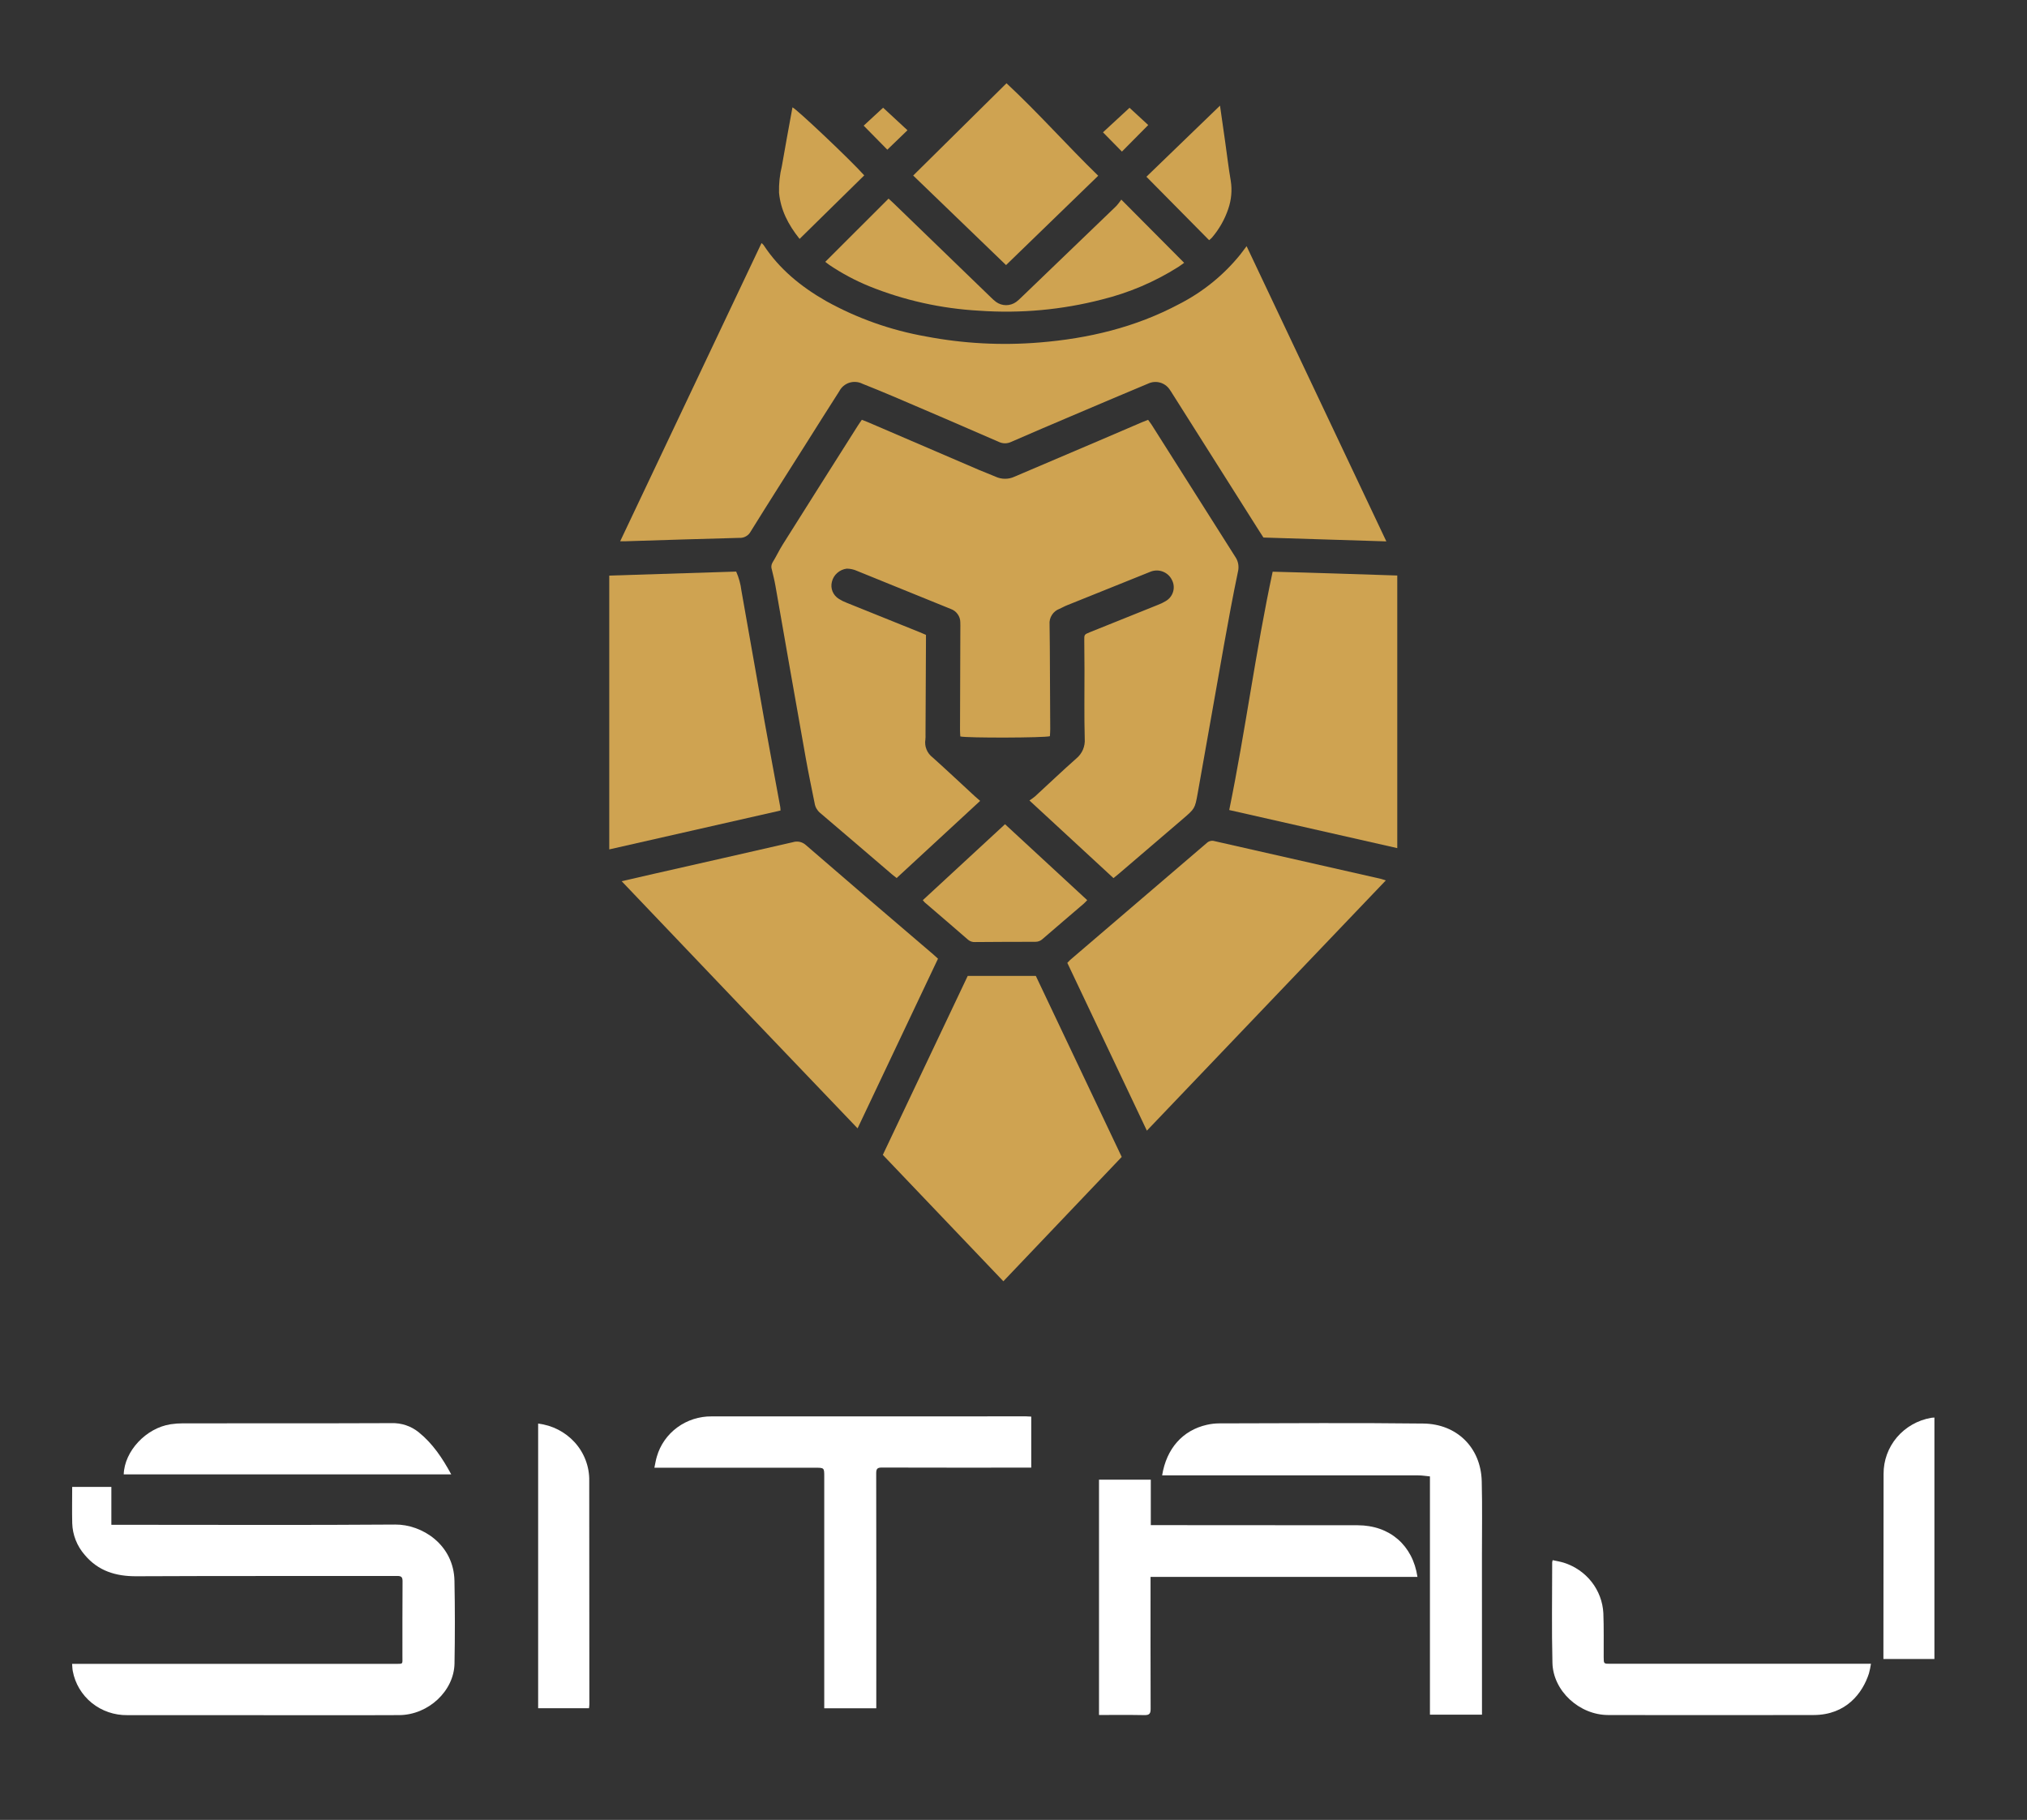
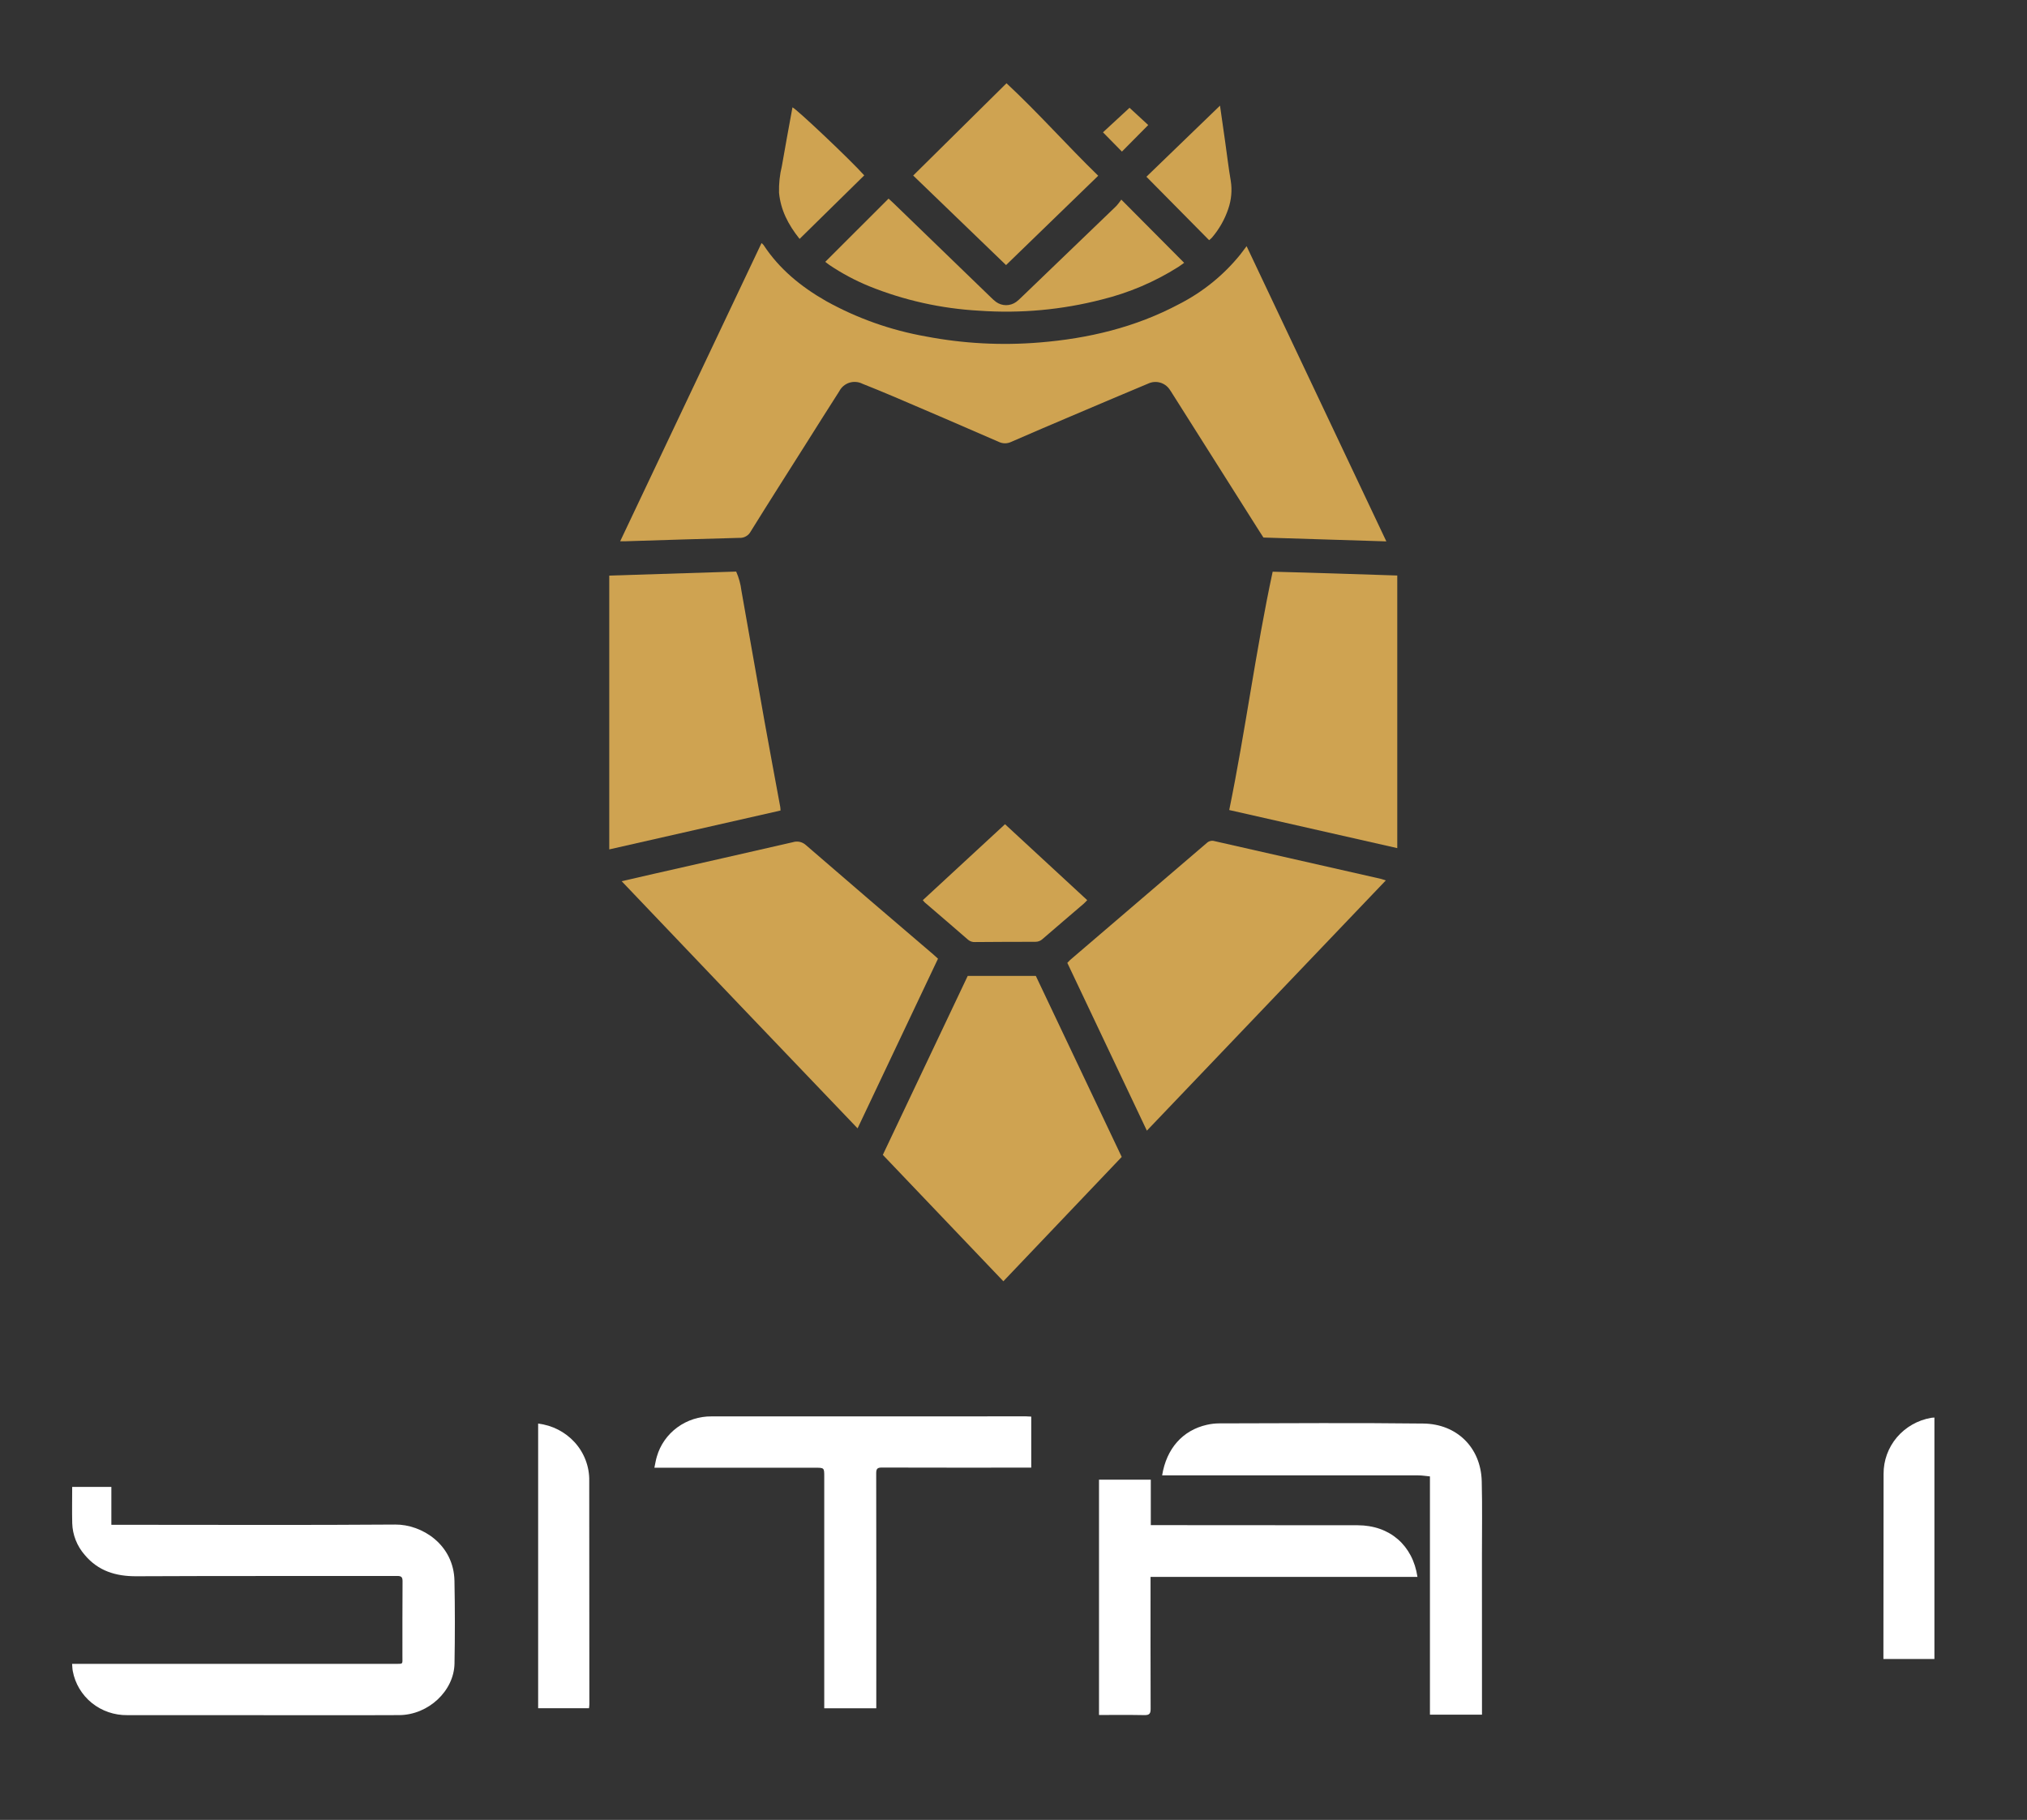
<svg xmlns="http://www.w3.org/2000/svg" width="49" height="44" viewBox="0 0 49 44" fill="none">
  <rect x="0" y="0" width="49" height="44" fill="#333333" stroke="none" />
  <path d="M1.745 35.949H2.692V36.865H3.121C5.265 36.865 7.41 36.875 9.555 36.859C10.199 36.854 10.969 37.341 10.986 38.22C10.999 38.886 10.999 39.552 10.987 40.219C10.975 40.884 10.353 41.46 9.655 41.466C9.016 41.471 8.376 41.468 7.737 41.468C6.184 41.468 4.631 41.468 3.078 41.467C2.765 41.471 2.461 41.367 2.219 41.172C1.978 40.976 1.815 40.703 1.759 40.401C1.749 40.35 1.749 40.296 1.743 40.227H1.992C4.514 40.227 7.036 40.227 9.558 40.227C9.752 40.227 9.728 40.239 9.728 40.055C9.729 39.447 9.726 38.84 9.731 38.232C9.732 38.128 9.702 38.101 9.597 38.102C7.496 38.105 5.395 38.099 3.294 38.109C2.795 38.111 2.373 37.98 2.049 37.594C1.861 37.379 1.754 37.108 1.746 36.825C1.739 36.537 1.745 36.25 1.745 35.949Z" fill="white" />
  <path d="M24.929 34.249V35.483H24.786C23.63 35.483 22.475 35.485 21.319 35.481C21.206 35.48 21.181 35.514 21.181 35.619C21.184 37.458 21.185 39.297 21.183 41.136C21.183 41.186 21.183 41.236 21.183 41.301H19.925V41.134C19.925 39.322 19.925 37.51 19.925 35.699C19.925 35.485 19.925 35.485 19.701 35.485C18.466 35.485 17.23 35.485 15.995 35.485H15.819C15.841 35.384 15.853 35.297 15.879 35.214C15.96 34.933 16.134 34.685 16.373 34.51C16.612 34.335 16.903 34.241 17.202 34.244C19.736 34.243 22.27 34.242 24.804 34.243C24.843 34.243 24.881 34.247 24.929 34.249Z" fill="white" />
  <path d="M28.093 35.67C28.198 35.022 28.588 34.581 29.172 34.448C29.272 34.425 29.375 34.413 29.478 34.413C31.122 34.41 32.766 34.397 34.41 34.417C35.211 34.427 35.799 34.992 35.819 35.814C35.834 36.406 35.824 36.998 35.824 37.59C35.825 38.841 35.825 40.091 35.825 41.342V41.455H34.567V35.695C34.463 35.685 34.374 35.67 34.286 35.67C32.269 35.669 30.251 35.669 28.234 35.67C28.188 35.67 28.141 35.67 28.093 35.67Z" fill="white" />
  <path d="M27.813 38.125V38.281C27.813 39.29 27.811 40.3 27.815 41.309C27.816 41.422 27.792 41.468 27.667 41.466C27.303 41.459 26.939 41.463 26.567 41.463V35.774H27.819V36.873C27.884 36.873 27.934 36.873 27.985 36.873C29.597 36.874 31.21 36.875 32.823 36.876C33.595 36.878 34.153 37.361 34.265 38.125L27.813 38.125Z" fill="white" />
-   <path d="M45.228 40.225C45.216 40.304 45.2 40.382 45.179 40.459C45.026 40.933 44.63 41.462 43.844 41.464C42.443 41.467 41.041 41.467 39.639 41.465C39.385 41.465 39.131 41.464 38.877 41.464C38.183 41.464 37.545 40.886 37.528 40.203C37.508 39.394 37.522 38.583 37.522 37.773C37.525 37.755 37.528 37.737 37.534 37.72C37.625 37.74 37.717 37.755 37.805 37.782C38.072 37.867 38.306 38.029 38.476 38.246C38.646 38.464 38.745 38.728 38.759 39.002C38.773 39.356 38.765 39.711 38.767 40.065C38.768 40.225 38.767 40.225 38.926 40.225C40.963 40.225 43 40.225 45.038 40.225L45.228 40.225Z" fill="white" />
-   <path d="M2.991 35.646C3.008 35.083 3.531 34.525 4.125 34.434C4.223 34.419 4.322 34.412 4.422 34.412C6.102 34.41 7.782 34.414 9.462 34.407C9.701 34.399 9.935 34.477 10.12 34.626C10.461 34.901 10.695 35.253 10.908 35.646H2.991Z" fill="white" />
  <path d="M13.009 41.3V34.418C13.347 34.458 13.659 34.617 13.887 34.865C14.124 35.123 14.251 35.46 14.244 35.806C14.246 37.606 14.247 39.406 14.247 41.205C14.247 41.236 14.242 41.266 14.238 41.3L13.009 41.3Z" fill="white" />
  <path d="M46.762 40.11H45.529C45.529 40.035 45.529 39.963 45.529 39.89C45.53 38.472 45.532 37.054 45.533 35.635C45.531 35.313 45.644 35 45.854 34.751C46.065 34.503 46.357 34.336 46.681 34.279C46.704 34.275 46.728 34.275 46.762 34.272V40.11Z" fill="white" />
-   <path d="M24.885 19.353C24.931 19.323 24.976 19.291 25.019 19.256C25.351 18.951 25.678 18.639 26.016 18.34C26.087 18.282 26.143 18.208 26.179 18.124C26.214 18.04 26.229 17.949 26.222 17.858C26.207 17.303 26.217 16.747 26.216 16.19C26.216 15.957 26.213 15.724 26.211 15.49C26.209 15.341 26.209 15.341 26.346 15.285C26.893 15.066 27.441 14.845 27.988 14.625C28.054 14.601 28.117 14.57 28.177 14.534C28.266 14.483 28.331 14.401 28.359 14.304C28.387 14.207 28.375 14.103 28.326 14.014C28.28 13.922 28.199 13.851 28.1 13.816C28.002 13.781 27.893 13.786 27.797 13.828C27.128 14.096 26.459 14.365 25.791 14.635C25.73 14.659 25.674 14.693 25.614 14.719C25.537 14.747 25.472 14.799 25.429 14.867C25.385 14.935 25.365 15.015 25.372 15.095C25.374 15.279 25.377 15.463 25.378 15.646C25.382 16.306 25.385 16.967 25.388 17.627C25.388 17.686 25.383 17.744 25.38 17.799C25.257 17.839 23.373 17.845 23.214 17.805C23.212 17.756 23.207 17.703 23.207 17.65C23.209 16.836 23.212 16.022 23.215 15.207C23.215 15.153 23.217 15.098 23.214 15.044C23.214 14.973 23.191 14.905 23.15 14.848C23.109 14.79 23.051 14.747 22.984 14.723C22.228 14.414 21.472 14.108 20.716 13.802C20.639 13.767 20.555 13.749 20.469 13.748C20.383 13.759 20.303 13.795 20.239 13.852C20.174 13.909 20.129 13.984 20.11 14.067C20.09 14.145 20.095 14.226 20.126 14.301C20.157 14.375 20.211 14.438 20.28 14.48C20.34 14.518 20.403 14.549 20.469 14.574C21.057 14.812 21.646 15.049 22.236 15.286C22.282 15.305 22.328 15.325 22.384 15.349C22.384 15.399 22.385 15.448 22.384 15.496C22.381 16.251 22.377 17.005 22.373 17.76C22.375 17.799 22.374 17.839 22.37 17.879C22.357 17.96 22.366 18.043 22.397 18.119C22.428 18.196 22.479 18.262 22.546 18.313C22.889 18.621 23.225 18.937 23.564 19.25C23.601 19.284 23.64 19.316 23.694 19.363L21.675 21.228C21.634 21.196 21.602 21.173 21.572 21.147C20.988 20.648 20.407 20.147 19.821 19.65C19.752 19.591 19.707 19.511 19.693 19.422C19.62 19.057 19.543 18.693 19.478 18.327C19.231 16.939 18.987 15.551 18.745 14.162C18.722 14.03 18.689 13.9 18.658 13.77C18.648 13.742 18.644 13.713 18.647 13.684C18.65 13.655 18.659 13.627 18.674 13.601C18.763 13.458 18.834 13.304 18.924 13.161C19.525 12.207 20.127 11.253 20.731 10.301C20.762 10.251 20.797 10.204 20.834 10.149C20.888 10.171 20.935 10.188 20.981 10.207C21.879 10.593 22.777 10.979 23.675 11.365C23.805 11.421 23.938 11.468 24.067 11.525C24.138 11.558 24.215 11.575 24.294 11.575C24.372 11.576 24.45 11.559 24.521 11.526C25.202 11.234 25.884 10.945 26.565 10.655C26.913 10.507 27.26 10.357 27.607 10.208C27.653 10.189 27.7 10.171 27.754 10.15C27.783 10.19 27.81 10.225 27.834 10.261C28.509 11.328 29.184 12.395 29.86 13.461C29.896 13.513 29.921 13.572 29.932 13.634C29.943 13.696 29.941 13.76 29.926 13.821C29.804 14.404 29.696 14.99 29.591 15.576C29.376 16.778 29.168 17.981 28.952 19.183C28.886 19.552 28.881 19.552 28.592 19.801C28.078 20.242 27.563 20.683 27.048 21.123C27.01 21.155 26.971 21.186 26.917 21.23L24.885 19.353Z" fill="#CFA351" />
  <path d="M30.542 12.996C30.505 12.938 30.472 12.888 30.44 12.838C29.744 11.737 29.048 10.636 28.352 9.536C28.325 9.494 28.3 9.45 28.27 9.41C28.215 9.332 28.133 9.274 28.04 9.249C27.946 9.224 27.846 9.232 27.758 9.273C27.139 9.531 26.523 9.794 25.906 10.056C25.419 10.263 24.932 10.47 24.447 10.682C24.401 10.705 24.349 10.717 24.297 10.718C24.244 10.718 24.193 10.706 24.146 10.684C23.296 10.313 22.444 9.946 21.591 9.583C21.346 9.478 21.098 9.378 20.85 9.279C20.801 9.254 20.748 9.239 20.693 9.235C20.639 9.23 20.584 9.237 20.531 9.253C20.479 9.27 20.431 9.297 20.389 9.332C20.348 9.367 20.314 9.41 20.289 9.458C20.017 9.882 19.749 10.309 19.48 10.735C19.035 11.439 18.586 12.142 18.147 12.85C18.121 12.899 18.081 12.94 18.032 12.967C17.983 12.995 17.927 13.008 17.871 13.004C16.955 13.027 16.04 13.058 15.124 13.086C15.085 13.087 15.045 13.086 14.992 13.086C16.134 10.678 17.269 8.282 18.409 5.876C18.427 5.891 18.444 5.907 18.459 5.925C18.84 6.506 19.366 6.934 19.968 7.278C20.718 7.695 21.533 7.984 22.381 8.134C23.286 8.307 24.211 8.356 25.13 8.28C26.311 8.184 27.444 7.915 28.494 7.357C29.071 7.064 29.578 6.654 29.982 6.154C30.03 6.092 30.077 6.029 30.135 5.952C31.262 8.334 32.383 10.701 33.513 13.089C32.511 13.057 31.527 13.027 30.542 12.996Z" fill="#CFA351" />
  <path d="M33.5 21.286L27.724 27.336C27.078 25.973 26.441 24.63 25.801 23.279C25.823 23.255 25.845 23.231 25.869 23.209C26.971 22.266 28.072 21.323 29.173 20.38C29.198 20.356 29.229 20.34 29.263 20.332C29.297 20.325 29.332 20.326 29.365 20.337C30.703 20.642 32.042 20.946 33.381 21.248C33.415 21.256 33.447 21.269 33.5 21.286Z" fill="#CFA351" />
  <path d="M15.028 21.305C15.307 21.24 15.553 21.183 15.798 21.128C16.921 20.873 18.044 20.62 19.165 20.362C19.221 20.344 19.281 20.342 19.338 20.355C19.395 20.369 19.447 20.398 19.489 20.438C20.51 21.321 21.534 22.2 22.562 23.076C22.599 23.108 22.635 23.142 22.675 23.178L20.731 27.28C18.824 25.287 16.934 23.308 15.028 21.305Z" fill="#CFA351" />
  <path d="M23.393 23.595H25.04C25.73 25.049 26.422 26.507 27.116 27.971C26.165 28.97 25.212 29.972 24.255 30.977C23.28 29.955 22.314 28.941 21.341 27.921C22.025 26.479 22.707 25.042 23.393 23.595Z" fill="#CFA351" />
  <path d="M14.728 20.536V13.916C15.754 13.883 16.772 13.851 17.796 13.819C17.861 13.966 17.904 14.122 17.923 14.281C18.111 15.331 18.292 16.383 18.48 17.433C18.604 18.127 18.735 18.819 18.862 19.512C18.866 19.536 18.866 19.56 18.868 19.596L14.728 20.536Z" fill="#CFA351" />
  <path d="M33.777 13.914V20.505L29.715 19.584C30.107 17.669 30.353 15.74 30.765 13.822C31.775 13.847 32.768 13.882 33.777 13.914Z" fill="#CFA351" />
  <path d="M27.106 4.826C27.63 5.353 28.121 5.846 28.625 6.354C28.573 6.391 28.527 6.426 28.479 6.457C27.912 6.815 27.29 7.08 26.637 7.241C25.671 7.491 24.67 7.582 23.674 7.512C22.758 7.462 21.857 7.262 21.009 6.919C20.673 6.781 20.352 6.61 20.052 6.408C20.011 6.38 19.973 6.348 19.95 6.33L21.48 4.802C21.519 4.838 21.56 4.875 21.599 4.912C22.384 5.672 23.17 6.432 23.956 7.192C23.995 7.231 24.036 7.268 24.08 7.301C24.15 7.351 24.235 7.378 24.321 7.378C24.408 7.378 24.492 7.351 24.563 7.301C24.607 7.268 24.648 7.231 24.687 7.192C25.453 6.455 26.219 5.718 26.985 4.981C27.029 4.932 27.069 4.88 27.106 4.826Z" fill="#CFA351" />
  <path d="M24.32 6.409L22.075 4.244L24.331 2.013C25.097 2.726 25.788 3.51 26.548 4.249L24.32 6.409Z" fill="#CFA351" />
  <path d="M22.307 21.764C22.968 21.154 23.626 20.545 24.295 19.927C24.958 20.54 25.617 21.148 26.282 21.763C26.251 21.795 26.226 21.824 26.197 21.849C25.866 22.133 25.533 22.416 25.203 22.702C25.156 22.747 25.093 22.771 25.027 22.77C24.541 22.77 24.055 22.772 23.57 22.776C23.509 22.78 23.449 22.76 23.403 22.721C23.055 22.418 22.704 22.118 22.354 21.817C22.337 21.8 22.322 21.783 22.307 21.764Z" fill="#CFA351" />
  <path d="M29.492 2.554C29.537 2.87 29.578 3.149 29.617 3.429C29.662 3.743 29.698 4.059 29.752 4.372C29.788 4.598 29.767 4.829 29.693 5.046C29.608 5.301 29.474 5.538 29.298 5.744C29.276 5.767 29.253 5.788 29.229 5.807C28.726 5.298 28.227 4.793 27.713 4.273L29.492 2.554Z" fill="#CFA351" />
  <path d="M19.329 5.776C19.044 5.419 18.872 5.071 18.832 4.66C18.826 4.442 18.849 4.225 18.901 4.014C18.982 3.54 19.071 3.068 19.157 2.595C19.259 2.638 20.563 3.87 20.892 4.24L19.329 5.776Z" fill="#CFA351" />
  <path d="M27.121 3.665L26.663 3.199C26.877 3.001 27.085 2.808 27.305 2.606C27.464 2.753 27.617 2.894 27.757 3.023L27.121 3.665Z" fill="#CFA351" />
-   <path d="M21.45 3.619L20.878 3.038L21.348 2.604L21.937 3.149L21.45 3.619Z" fill="#CFA351" />
</svg>